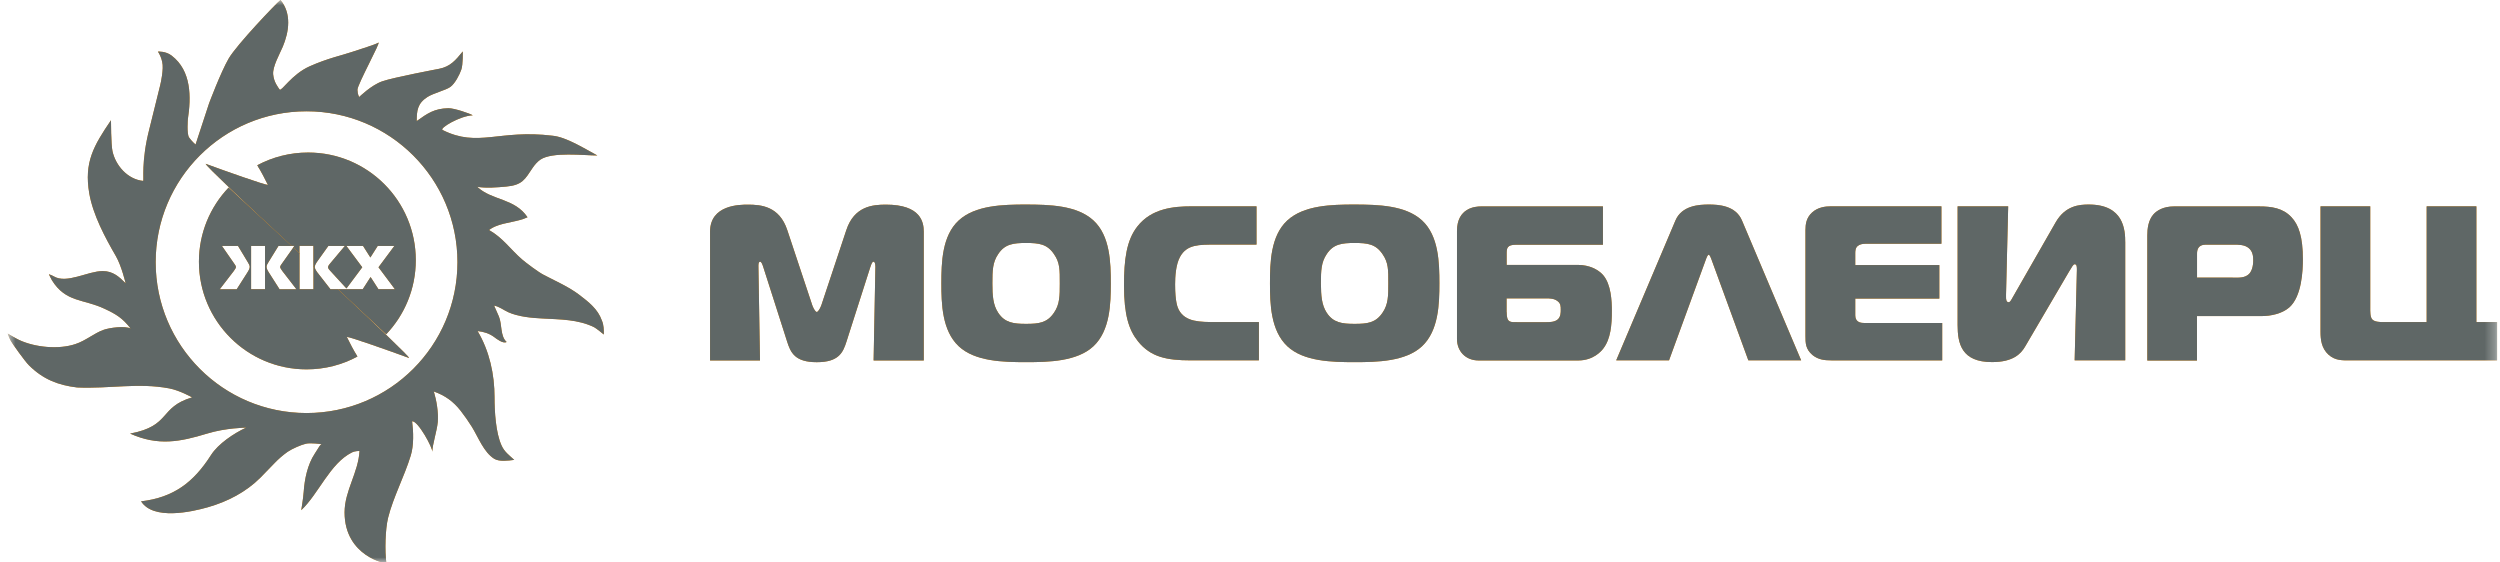
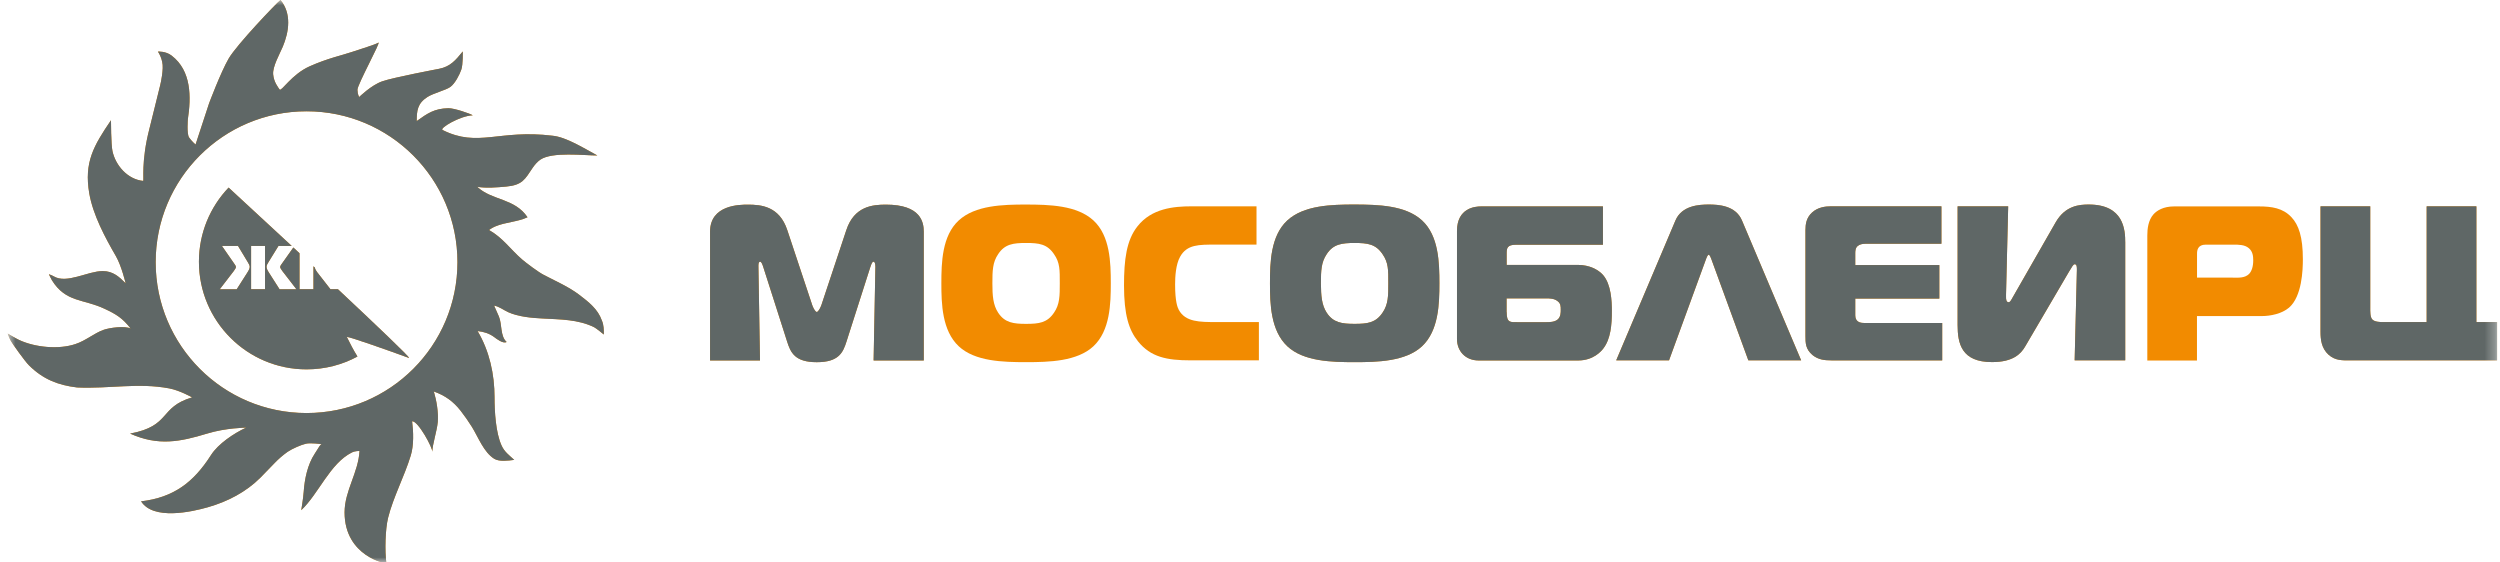
<svg xmlns="http://www.w3.org/2000/svg" width="240" height="54" viewBox="0 0 240 54" fill="none">
  <mask id="mask0_339_17186" style="mask-type:luminance" maskUnits="userSpaceOnUse" x="0" y="0" width="240" height="54">
    <path d="M239.72 0H0.741V54H239.72V0Z" fill="white" />
  </mask>
  <g mask="url(#mask0_339_17186)">
    <path fill-rule="evenodd" clip-rule="evenodd" d="M81.265 32.784C80.927 33.86 80.507 34.77 78.41 34.77C76.319 34.77 75.899 33.86 75.561 32.784L73.277 25.645C73.195 25.369 73.084 25.121 72.981 25.121C72.788 25.121 72.808 25.459 72.808 25.604L72.96 34.605H68.166V22.245C68.166 19.645 71.043 19.645 71.801 19.645C73.05 19.645 74.823 19.789 75.581 22.093L77.968 29.273C78.01 29.425 78.244 29.949 78.41 29.949C78.582 29.949 78.81 29.418 78.858 29.273L81.245 22.093C82.004 19.789 83.783 19.645 85.046 19.645C88.405 19.645 88.681 21.334 88.681 22.245V34.605H83.866L84.038 25.604C84.038 25.204 83.935 25.121 83.845 25.121C83.763 25.121 83.68 25.245 83.549 25.645L81.265 32.784Z" fill="#F28B00" />
    <path fill-rule="evenodd" clip-rule="evenodd" d="M81.265 32.784C80.927 33.86 80.507 34.77 78.41 34.77C76.319 34.77 75.899 33.86 75.561 32.784L73.277 25.645C73.195 25.369 73.084 25.121 72.981 25.121C72.788 25.121 72.808 25.459 72.808 25.604L72.96 34.605H68.166V22.245C68.166 19.645 71.043 19.645 71.801 19.645C73.05 19.645 74.823 19.789 75.581 22.093L77.968 29.273C78.01 29.425 78.244 29.949 78.41 29.949C78.582 29.949 78.81 29.418 78.858 29.273L81.245 22.093C82.004 19.789 83.783 19.645 85.046 19.645C88.405 19.645 88.681 21.334 88.681 22.245V34.605H83.866L84.038 25.604C84.038 25.204 83.935 25.121 83.845 25.121C83.763 25.121 83.68 25.245 83.549 25.645L81.265 32.784Z" fill="#5F6766" style="mix-blend-mode:color" />
    <path fill-rule="evenodd" clip-rule="evenodd" d="M95.821 30.015C96.455 30.988 97.304 31.091 98.504 31.091C99.752 31.091 100.532 30.988 101.187 30.015C101.739 29.215 101.739 28.387 101.739 27.208C101.739 25.918 101.76 25.222 101.187 24.401C100.532 23.428 99.752 23.325 98.504 23.325C97.276 23.325 96.455 23.428 95.821 24.401C95.29 25.18 95.269 25.98 95.269 27.208C95.269 28.367 95.331 29.27 95.821 30.015ZM104.967 21.159C106.575 22.635 106.637 25.215 106.637 27.201C106.637 29.146 106.575 31.739 104.967 33.243C103.402 34.698 100.698 34.767 98.504 34.767C96.303 34.767 93.606 34.705 92.04 33.243C90.433 31.739 90.371 29.146 90.371 27.201C90.371 25.215 90.433 22.635 92.04 21.159C93.627 19.704 96.269 19.635 98.504 19.635C100.739 19.642 103.381 19.704 104.967 21.159Z" fill="#F28B00" />
-     <path fill-rule="evenodd" clip-rule="evenodd" d="M95.821 30.015C96.455 30.988 97.304 31.091 98.504 31.091C99.752 31.091 100.532 30.988 101.187 30.015C101.739 29.215 101.739 28.387 101.739 27.208C101.739 25.918 101.76 25.222 101.187 24.401C100.532 23.428 99.752 23.325 98.504 23.325C97.276 23.325 96.455 23.428 95.821 24.401C95.29 25.18 95.269 25.98 95.269 27.208C95.269 28.367 95.331 29.27 95.821 30.015ZM104.967 21.159C106.575 22.635 106.637 25.215 106.637 27.201C106.637 29.146 106.575 31.739 104.967 33.243C103.402 34.698 100.698 34.767 98.504 34.767C96.303 34.767 93.606 34.705 92.04 33.243C90.433 31.739 90.371 29.146 90.371 27.201C90.371 25.215 90.433 22.635 92.04 21.159C93.627 19.704 96.269 19.635 98.504 19.635C100.739 19.642 103.381 19.704 104.967 21.159Z" fill="#5F6766" style="mix-blend-mode:color" />
    <path fill-rule="evenodd" clip-rule="evenodd" d="M114.307 34.594C112.003 34.594 110.464 34.277 109.257 32.78C108.367 31.684 107.905 30.221 107.905 27.394C107.905 24.924 108.14 23.062 109.195 21.731C110.547 20 112.699 19.807 114.369 19.807H120.625V23.483H116.673C115.107 23.483 113.948 23.462 113.293 24.642C112.872 25.38 112.81 26.587 112.81 27.304C112.81 28.952 113.037 29.504 113.168 29.753C113.803 30.918 115.176 30.918 116.756 30.918H120.853V34.594H114.307Z" fill="#F28B00" />
-     <path fill-rule="evenodd" clip-rule="evenodd" d="M114.307 34.594C112.003 34.594 110.464 34.277 109.257 32.78C108.367 31.684 107.905 30.221 107.905 27.394C107.905 24.924 108.14 23.062 109.195 21.731C110.547 20 112.699 19.807 114.369 19.807H120.625V23.483H116.673C115.107 23.483 113.948 23.462 113.293 24.642C112.872 25.38 112.81 26.587 112.81 27.304C112.81 28.952 113.037 29.504 113.168 29.753C113.803 30.918 115.176 30.918 116.756 30.918H120.853V34.594H114.307Z" fill="#5F6766" style="mix-blend-mode:color" />
    <path fill-rule="evenodd" clip-rule="evenodd" d="M127.36 30.015C127.994 30.988 128.843 31.091 130.043 31.091C131.291 31.091 132.071 30.988 132.726 30.015C133.278 29.215 133.278 28.387 133.278 27.208C133.278 25.918 133.298 25.222 132.726 24.401C132.071 23.428 131.291 23.325 130.043 23.325C128.815 23.325 127.994 23.428 127.36 24.401C126.836 25.18 126.808 25.98 126.808 27.208C126.815 28.367 126.877 29.27 127.36 30.015ZM136.513 21.159C138.12 22.635 138.182 25.215 138.182 27.201C138.182 29.146 138.12 31.739 136.513 33.243C134.947 34.698 132.251 34.767 130.05 34.767C127.849 34.767 125.152 34.705 123.586 33.243C121.979 31.739 121.917 29.146 121.917 27.201C121.917 25.215 121.979 22.635 123.586 21.159C125.173 19.704 127.814 19.635 130.05 19.635C132.285 19.642 134.926 19.704 136.513 21.159Z" fill="#F28B00" />
    <path fill-rule="evenodd" clip-rule="evenodd" d="M127.36 30.015C127.994 30.988 128.843 31.091 130.043 31.091C131.291 31.091 132.071 30.988 132.726 30.015C133.278 29.215 133.278 28.387 133.278 27.208C133.278 25.918 133.298 25.222 132.726 24.401C132.071 23.428 131.291 23.325 130.043 23.325C128.815 23.325 127.994 23.428 127.36 24.401C126.836 25.18 126.808 25.98 126.808 27.208C126.815 28.367 126.877 29.27 127.36 30.015ZM136.513 21.159C138.12 22.635 138.182 25.215 138.182 27.201C138.182 29.146 138.12 31.739 136.513 33.243C134.947 34.698 132.251 34.767 130.05 34.767C127.849 34.767 125.152 34.705 123.586 33.243C121.979 31.739 121.917 29.146 121.917 27.201C121.917 25.215 121.979 22.635 123.586 21.159C125.173 19.704 127.814 19.635 130.05 19.635C132.285 19.642 134.926 19.704 136.513 21.159Z" fill="#5F6766" style="mix-blend-mode:color" />
    <path fill-rule="evenodd" clip-rule="evenodd" d="M144.638 29.955C144.638 30.99 144.976 30.928 145.653 30.928H148.459C148.735 30.928 149.26 30.928 149.557 30.652C149.832 30.397 149.832 29.997 149.832 29.741C149.832 29.404 149.832 29.128 149.515 28.9C149.198 28.645 148.735 28.645 148.459 28.645H144.631V29.955H144.638ZM153.874 23.493H145.549C144.666 23.493 144.638 23.831 144.638 24.375V25.431H151.467C152.606 25.431 153.454 25.9 153.895 26.403C154.675 27.314 154.737 28.9 154.737 29.886C154.737 31.155 154.634 32.528 153.916 33.459C153.723 33.714 152.964 34.604 151.509 34.604H141.941C140.713 34.604 139.871 33.735 139.871 32.535V22.182C139.871 19.941 141.644 19.816 142.176 19.816H153.881V23.493H153.874Z" fill="#F28B00" />
    <path fill-rule="evenodd" clip-rule="evenodd" d="M144.638 29.955C144.638 30.99 144.976 30.928 145.653 30.928H148.459C148.735 30.928 149.26 30.928 149.557 30.652C149.832 30.397 149.832 29.997 149.832 29.741C149.832 29.404 149.832 29.128 149.515 28.9C149.198 28.645 148.735 28.645 148.459 28.645H144.631V29.955H144.638ZM153.874 23.493H145.549C144.666 23.493 144.638 23.831 144.638 24.375V25.431H151.467C152.606 25.431 153.454 25.9 153.895 26.403C154.675 27.314 154.737 28.9 154.737 29.886C154.737 31.155 154.634 32.528 153.916 33.459C153.723 33.714 152.964 34.604 151.509 34.604H141.941C140.713 34.604 139.871 33.735 139.871 32.535V22.182C139.871 19.941 141.644 19.816 142.176 19.816H153.881V23.493H153.874Z" fill="#5F6766" style="mix-blend-mode:color" />
    <path fill-rule="evenodd" clip-rule="evenodd" d="M160.846 21.159C161.459 19.724 163.129 19.635 164.04 19.635C164.95 19.635 166.619 19.718 167.226 21.159L172.911 34.595H167.841L164.267 24.815C164.226 24.732 164.143 24.456 164.033 24.456C163.93 24.456 163.84 24.732 163.799 24.815L160.226 34.595H155.155L160.846 21.159Z" fill="#F28B00" />
    <path fill-rule="evenodd" clip-rule="evenodd" d="M160.846 21.159C161.459 19.724 163.129 19.635 164.04 19.635C164.95 19.635 166.619 19.718 167.226 21.159L172.911 34.595H167.841L164.267 24.815C164.226 24.732 164.143 24.456 164.033 24.456C163.93 24.456 163.84 24.732 163.799 24.815L160.226 34.595H155.155L160.846 21.159Z" fill="#5F6766" style="mix-blend-mode:color" />
    <path fill-rule="evenodd" clip-rule="evenodd" d="M175.801 34.594C175.187 34.594 174.573 34.546 174.001 34.084C173.324 33.511 173.324 32.918 173.324 32.229V22.09C173.324 21.517 173.407 20.903 173.96 20.4C174.511 19.896 175.228 19.807 175.753 19.807H186.376V23.4H179.078C178.801 23.4 178.505 23.462 178.339 23.614C178.105 23.8 178.105 24.138 178.105 24.331V25.449H186.176V28.663H178.105V30.27C178.105 30.566 178.208 30.732 178.319 30.822C178.553 31.035 178.933 31.008 179.23 31.008H186.452V34.601H175.801V34.594Z" fill="#F28B00" />
    <path fill-rule="evenodd" clip-rule="evenodd" d="M175.801 34.594C175.187 34.594 174.573 34.546 174.001 34.084C173.324 33.511 173.324 32.918 173.324 32.229V22.09C173.324 21.517 173.407 20.903 173.96 20.4C174.511 19.896 175.228 19.807 175.753 19.807H186.376V23.4H179.078C178.801 23.4 178.505 23.462 178.339 23.614C178.105 23.8 178.105 24.138 178.105 24.331V25.449H186.176V28.663H178.105V30.27C178.105 30.566 178.208 30.732 178.319 30.822C178.553 31.035 178.933 31.008 179.23 31.008H186.452V34.601H175.801V34.594Z" fill="#5F6766" style="mix-blend-mode:color" />
    <path fill-rule="evenodd" clip-rule="evenodd" d="M199.166 34.595L199.381 25.911C199.381 25.635 199.381 25.366 199.166 25.366C199.042 25.366 198.911 25.601 198.622 26.084L194.414 33.264C194.006 33.96 193.276 34.76 191.227 34.76C188.309 34.76 187.93 32.981 187.93 31.208V19.807H192.786L192.579 28.277V28.505C192.579 28.698 192.579 29.015 192.834 29.015C192.965 29.015 193.069 28.822 193.255 28.484L197.331 21.366C198.263 19.718 199.657 19.635 200.519 19.635C203.899 19.635 204.023 22.083 204.023 23.29V34.595H199.166Z" fill="#F28B00" />
    <path fill-rule="evenodd" clip-rule="evenodd" d="M199.166 34.595L199.381 25.911C199.381 25.635 199.381 25.366 199.166 25.366C199.042 25.366 198.911 25.601 198.622 26.084L194.414 33.264C194.006 33.96 193.276 34.76 191.227 34.76C188.309 34.76 187.93 32.981 187.93 31.208V19.807H192.786L192.579 28.277V28.505C192.579 28.698 192.579 29.015 192.834 29.015C192.965 29.015 193.069 28.822 193.255 28.484L197.331 21.366C198.263 19.718 199.657 19.635 200.519 19.635C203.899 19.635 204.023 22.083 204.023 23.29V34.595H199.166Z" fill="#5F6766" style="mix-blend-mode:color" />
    <path fill-rule="evenodd" clip-rule="evenodd" d="M214.344 26.658C214.937 26.658 215.523 26.7 215.929 26.279C216.158 26.024 216.31 25.603 216.31 24.989C216.31 24.61 216.268 24.141 215.888 23.824C215.488 23.486 214.937 23.486 214.385 23.486H211.743C210.984 23.486 210.915 24.031 210.915 24.348V26.651H214.344V26.658ZM206.142 34.597V22.603C206.142 21.989 206.224 21.148 206.734 20.575C207.052 20.216 207.687 19.816 208.7 19.816H216.875C218.062 19.816 219.158 19.968 219.979 20.851C220.676 21.589 221.075 22.755 221.075 24.886C221.075 25.921 220.993 28.459 219.745 29.535C219.048 30.128 217.952 30.342 217.144 30.342H210.909V34.611H206.142V34.597Z" fill="#F28B00" />
-     <path fill-rule="evenodd" clip-rule="evenodd" d="M214.344 26.658C214.937 26.658 215.523 26.7 215.929 26.279C216.158 26.024 216.31 25.603 216.31 24.989C216.31 24.61 216.268 24.141 215.888 23.824C215.488 23.486 214.937 23.486 214.385 23.486H211.743C210.984 23.486 210.915 24.031 210.915 24.348V26.651H214.344V26.658ZM206.142 34.597V22.603C206.142 21.989 206.224 21.148 206.734 20.575C207.052 20.216 207.687 19.816 208.7 19.816H216.875C218.062 19.816 219.158 19.968 219.979 20.851C220.676 21.589 221.075 22.755 221.075 24.886C221.075 25.921 220.993 28.459 219.745 29.535C219.048 30.128 217.952 30.342 217.144 30.342H210.909V34.611H206.142V34.597Z" fill="#5F6766" style="mix-blend-mode:color" />
    <path fill-rule="evenodd" clip-rule="evenodd" d="M225.64 34.594C224.882 34.594 224.185 34.636 223.53 34.042C222.854 33.429 222.771 32.566 222.771 31.884V19.807H227.544V29.546C227.544 29.884 227.523 30.428 227.737 30.663C227.965 30.918 228.538 30.918 228.71 30.918H232.959V19.807H237.733V30.918H239.719V34.594H225.64Z" fill="#F28B00" />
    <path fill-rule="evenodd" clip-rule="evenodd" d="M225.64 34.594C224.882 34.594 224.185 34.636 223.53 34.042C222.854 33.429 222.771 32.566 222.771 31.884V19.807H227.544V29.546C227.544 29.884 227.523 30.428 227.737 30.663C227.965 30.918 228.538 30.918 228.71 30.918H232.959V19.807H237.733V30.918H239.719V34.594H225.64Z" fill="#5F6766" style="mix-blend-mode:color" />
    <path d="M57.967 32.113C57.967 32.113 57.229 31.506 57.057 31.424C55.512 30.651 53.78 30.672 52.077 30.575C51.049 30.527 49.738 30.403 48.786 29.968C48.372 29.782 47.896 29.41 47.434 29.341C47.434 29.341 47.786 30.141 47.896 30.389C48.214 31.155 48.007 32.258 48.634 32.831C48.296 33.024 47.676 32.534 47.427 32.348C46.951 31.996 46.42 31.844 45.847 31.782C46.986 33.693 47.475 35.928 47.475 38.142C47.475 39.514 47.593 41.542 48.145 42.756C48.428 43.39 48.869 43.687 49.366 44.149C48.807 44.218 47.938 44.342 47.448 44.045C46.434 43.411 45.917 41.969 45.296 40.969C45.027 40.528 44.537 39.831 44.22 39.431C43.509 38.528 42.73 37.969 41.647 37.583C41.909 38.452 42.102 39.604 42.026 40.507C41.95 41.376 41.502 42.673 41.502 43.397C41.585 43.059 40.129 40.376 39.563 40.445C39.694 41.452 39.736 42.749 39.432 43.735C38.818 45.742 37.756 47.715 37.26 49.694C36.984 50.812 36.935 52.895 37.087 54.033C37.108 54.178 33.079 53.405 33.079 49.191C33.079 47.122 34.404 45.363 34.514 43.294C34.514 43.294 34.107 43.273 33.776 43.439C31.679 44.487 30.589 47.404 28.92 48.977C28.92 48.977 29.106 47.88 29.154 47.232C29.237 46.011 29.52 44.604 30.21 43.563C30.424 43.252 30.693 42.763 30.782 42.701L30.872 42.639C30.872 42.639 29.81 42.487 29.368 42.597C28.927 42.694 28.085 43.059 27.616 43.37C27.161 43.687 26.692 44.108 26.395 44.418C26.099 44.735 25.277 45.577 25.002 45.853C23.615 47.239 21.842 48.156 19.959 48.694C18.366 49.15 14.717 49.956 13.544 48.129C16.662 47.763 18.58 46.315 20.256 43.687C20.946 42.604 22.456 41.597 23.629 41.052C23.629 41.052 21.663 41.073 19.876 41.625C17.29 42.411 15.193 42.839 12.489 41.625C16.448 40.887 15.234 39.1 18.442 38.148C18.442 38.148 17.262 37.479 16.248 37.286C13.254 36.721 10.536 37.335 7.405 37.197C5.563 36.976 4.128 36.41 2.769 35.059C2.39 34.679 1.21 33.031 1.038 32.72C0.865 32.403 0.741 32.024 0.741 32.024C0.741 32.024 1.479 32.472 1.838 32.638C3.376 33.355 5.639 33.569 7.239 33.031C8.246 32.7 9.019 31.996 9.943 31.665C10.502 31.465 11.985 31.258 12.544 31.541C11.771 30.541 11.15 30.162 10.054 29.651C8.019 28.679 6.329 29.058 4.99 26.913C4.887 26.747 4.694 26.32 4.694 26.32C4.694 26.32 5.052 26.465 5.156 26.527C6.405 27.279 8.426 26.023 9.86 26.023C10.84 26.023 11.433 26.561 12.061 27.196C12.061 27.196 11.668 25.527 11.13 24.595C10.081 22.788 8.929 20.63 8.57 18.567C8.06 15.588 8.984 14.001 10.654 11.546C10.654 11.546 10.654 13.843 10.799 14.519C11.102 15.891 12.247 17.215 13.737 17.367C13.848 17.381 13.517 15.533 14.351 12.332L15.331 8.373C15.331 8.373 15.586 7.442 15.62 6.552C15.669 5.656 15.158 4.952 15.158 4.952C15.158 4.952 15.903 4.897 16.469 5.332C18.393 6.794 18.352 9.339 18.035 11.436C18.035 11.436 17.917 12.829 18.145 13.188C18.38 13.539 18.773 13.877 18.773 13.877L20.07 9.925C20.07 9.925 21.18 6.959 21.953 5.621C22.732 4.283 26.533 0.303 26.926 0C28.009 1.304 27.747 3.049 27.147 4.483C26.864 5.152 26.154 6.394 26.223 7.139C26.292 7.89 26.685 8.359 26.843 8.594C27.002 8.828 27.995 7.139 29.727 6.366C31.451 5.594 32.907 5.29 33.748 5C34.597 4.711 36.018 4.29 36.321 4.097C36.632 3.904 34.3 8.132 34.314 8.621C34.328 9.111 34.486 9.311 34.486 9.311C34.486 9.311 35.638 8.173 36.694 7.808C37.749 7.435 42.143 6.608 42.143 6.608C43.247 6.394 43.751 5.766 44.426 4.938C44.426 4.938 44.454 6.187 44.289 6.67C44.13 7.159 43.675 8.028 43.233 8.346C42.792 8.663 41.619 8.939 41.033 9.311C40.067 9.932 40.005 10.642 40.005 11.622C41.033 10.884 41.688 10.422 43.04 10.387C43.606 10.38 45.137 10.905 45.385 11.07C44.158 11.111 42.123 12.339 42.495 12.484C45.91 14.194 47.883 12.401 53.042 13.029C54.374 13.153 56.181 14.305 57.347 14.926C56.036 14.926 53.042 14.553 51.883 15.319C51.628 15.491 51.338 15.802 51.125 16.126C50.393 17.215 50.152 17.767 48.593 17.912C47.745 17.988 46.648 18.084 45.813 17.933C47.22 19.264 49.407 19.009 50.642 20.857C49.669 21.312 48.545 21.312 47.538 21.74C47.241 21.864 46.944 22.078 46.944 22.078C48.296 22.85 48.972 23.906 50.111 24.899C50.469 25.209 51.669 26.12 52.201 26.389C53.339 26.989 54.594 27.527 55.615 28.306C56.505 28.989 57.395 29.665 57.781 30.775C57.967 31.196 57.967 31.665 57.967 32.113ZM29.43 10.684C21.428 10.684 14.944 17.167 14.944 25.168C14.944 33.169 21.428 39.652 29.43 39.652C37.432 39.652 43.916 33.169 43.916 25.168C43.916 17.167 37.425 10.684 29.43 10.684Z" fill="#F28B00" />
    <path d="M57.967 32.113C57.967 32.113 57.229 31.506 57.057 31.424C55.512 30.651 53.78 30.672 52.077 30.575C51.049 30.527 49.738 30.403 48.786 29.968C48.372 29.782 47.896 29.41 47.434 29.341C47.434 29.341 47.786 30.141 47.896 30.389C48.214 31.155 48.007 32.258 48.634 32.831C48.296 33.024 47.676 32.534 47.427 32.348C46.951 31.996 46.42 31.844 45.847 31.782C46.986 33.693 47.475 35.928 47.475 38.142C47.475 39.514 47.593 41.542 48.145 42.756C48.428 43.39 48.869 43.687 49.366 44.149C48.807 44.218 47.938 44.342 47.448 44.045C46.434 43.411 45.917 41.969 45.296 40.969C45.027 40.528 44.537 39.831 44.22 39.431C43.509 38.528 42.73 37.969 41.647 37.583C41.909 38.452 42.102 39.604 42.026 40.507C41.95 41.376 41.502 42.673 41.502 43.397C41.585 43.059 40.129 40.376 39.563 40.445C39.694 41.452 39.736 42.749 39.432 43.735C38.818 45.742 37.756 47.715 37.26 49.694C36.984 50.812 36.935 52.895 37.087 54.033C37.108 54.178 33.079 53.405 33.079 49.191C33.079 47.122 34.404 45.363 34.514 43.294C34.514 43.294 34.107 43.273 33.776 43.439C31.679 44.487 30.589 47.404 28.92 48.977C28.92 48.977 29.106 47.88 29.154 47.232C29.237 46.011 29.52 44.604 30.21 43.563C30.424 43.252 30.693 42.763 30.782 42.701L30.872 42.639C30.872 42.639 29.81 42.487 29.368 42.597C28.927 42.694 28.085 43.059 27.616 43.37C27.161 43.687 26.692 44.108 26.395 44.418C26.099 44.735 25.277 45.577 25.002 45.853C23.615 47.239 21.842 48.156 19.959 48.694C18.366 49.15 14.717 49.956 13.544 48.129C16.662 47.763 18.58 46.315 20.256 43.687C20.946 42.604 22.456 41.597 23.629 41.052C23.629 41.052 21.663 41.073 19.876 41.625C17.29 42.411 15.193 42.839 12.489 41.625C16.448 40.887 15.234 39.1 18.442 38.148C18.442 38.148 17.262 37.479 16.248 37.286C13.254 36.721 10.536 37.335 7.405 37.197C5.563 36.976 4.128 36.41 2.769 35.059C2.39 34.679 1.21 33.031 1.038 32.72C0.865 32.403 0.741 32.024 0.741 32.024C0.741 32.024 1.479 32.472 1.838 32.638C3.376 33.355 5.639 33.569 7.239 33.031C8.246 32.7 9.019 31.996 9.943 31.665C10.502 31.465 11.985 31.258 12.544 31.541C11.771 30.541 11.15 30.162 10.054 29.651C8.019 28.679 6.329 29.058 4.99 26.913C4.887 26.747 4.694 26.32 4.694 26.32C4.694 26.32 5.052 26.465 5.156 26.527C6.405 27.279 8.426 26.023 9.86 26.023C10.84 26.023 11.433 26.561 12.061 27.196C12.061 27.196 11.668 25.527 11.13 24.595C10.081 22.788 8.929 20.63 8.57 18.567C8.06 15.588 8.984 14.001 10.654 11.546C10.654 11.546 10.654 13.843 10.799 14.519C11.102 15.891 12.247 17.215 13.737 17.367C13.848 17.381 13.517 15.533 14.351 12.332L15.331 8.373C15.331 8.373 15.586 7.442 15.62 6.552C15.669 5.656 15.158 4.952 15.158 4.952C15.158 4.952 15.903 4.897 16.469 5.332C18.393 6.794 18.352 9.339 18.035 11.436C18.035 11.436 17.917 12.829 18.145 13.188C18.38 13.539 18.773 13.877 18.773 13.877L20.07 9.925C20.07 9.925 21.18 6.959 21.953 5.621C22.732 4.283 26.533 0.303 26.926 0C28.009 1.304 27.747 3.049 27.147 4.483C26.864 5.152 26.154 6.394 26.223 7.139C26.292 7.89 26.685 8.359 26.843 8.594C27.002 8.828 27.995 7.139 29.727 6.366C31.451 5.594 32.907 5.29 33.748 5C34.597 4.711 36.018 4.29 36.321 4.097C36.632 3.904 34.3 8.132 34.314 8.621C34.328 9.111 34.486 9.311 34.486 9.311C34.486 9.311 35.638 8.173 36.694 7.808C37.749 7.435 42.143 6.608 42.143 6.608C43.247 6.394 43.751 5.766 44.426 4.938C44.426 4.938 44.454 6.187 44.289 6.67C44.13 7.159 43.675 8.028 43.233 8.346C42.792 8.663 41.619 8.939 41.033 9.311C40.067 9.932 40.005 10.642 40.005 11.622C41.033 10.884 41.688 10.422 43.04 10.387C43.606 10.38 45.137 10.905 45.385 11.07C44.158 11.111 42.123 12.339 42.495 12.484C45.91 14.194 47.883 12.401 53.042 13.029C54.374 13.153 56.181 14.305 57.347 14.926C56.036 14.926 53.042 14.553 51.883 15.319C51.628 15.491 51.338 15.802 51.125 16.126C50.393 17.215 50.152 17.767 48.593 17.912C47.745 17.988 46.648 18.084 45.813 17.933C47.22 19.264 49.407 19.009 50.642 20.857C49.669 21.312 48.545 21.312 47.538 21.74C47.241 21.864 46.944 22.078 46.944 22.078C48.296 22.85 48.972 23.906 50.111 24.899C50.469 25.209 51.669 26.12 52.201 26.389C53.339 26.989 54.594 27.527 55.615 28.306C56.505 28.989 57.395 29.665 57.781 30.775C57.967 31.196 57.967 31.665 57.967 32.113ZM29.43 10.684C21.428 10.684 14.944 17.167 14.944 25.168C14.944 33.169 21.428 39.652 29.43 39.652C37.432 39.652 43.916 33.169 43.916 25.168C43.916 17.167 37.425 10.684 29.43 10.684Z" fill="#5F6766" style="mix-blend-mode:color" />
-     <path fill-rule="evenodd" clip-rule="evenodd" d="M37.074 32.093C38.833 30.244 39.916 27.733 39.916 24.975C39.916 19.271 35.287 14.643 29.582 14.643C27.817 14.643 26.154 15.084 24.699 15.863C24.857 16.181 24.906 16.112 25.72 17.753C25.382 17.746 21.677 16.436 19.746 15.726C19.649 15.815 23.726 19.664 27.941 23.602H28.265L28.134 23.781L28.748 24.354V23.602H30.086V25.609L30.231 25.747C30.224 25.713 30.217 25.671 30.217 25.637C30.217 25.485 30.32 25.299 30.403 25.175L31.521 23.609H33.107L31.666 25.326C31.514 25.512 31.493 25.602 31.493 25.637C31.493 25.775 31.624 25.919 31.714 26.009L33.259 27.692L34.777 25.657L33.252 23.609H34.853L35.556 24.719L36.26 23.609H37.86L36.336 25.657L37.908 27.761H36.329L35.577 26.595L34.825 27.761H33.342H33.225H32.411C35.059 30.23 37.074 32.093 37.074 32.093Z" fill="#F28B00" />
-     <path fill-rule="evenodd" clip-rule="evenodd" d="M37.074 32.093C38.833 30.244 39.916 27.733 39.916 24.975C39.916 19.271 35.287 14.643 29.582 14.643C27.817 14.643 26.154 15.084 24.699 15.863C24.857 16.181 24.906 16.112 25.72 17.753C25.382 17.746 21.677 16.436 19.746 15.726C19.649 15.815 23.726 19.664 27.941 23.602H28.265L28.134 23.781L28.748 24.354V23.602H30.086V25.609L30.231 25.747C30.224 25.713 30.217 25.671 30.217 25.637C30.217 25.485 30.32 25.299 30.403 25.175L31.521 23.609H33.107L31.666 25.326C31.514 25.512 31.493 25.602 31.493 25.637C31.493 25.775 31.624 25.919 31.714 26.009L33.259 27.692L34.777 25.657L33.252 23.609H34.853L35.556 24.719L36.26 23.609H37.86L36.336 25.657L37.908 27.761H36.329L35.577 26.595L34.825 27.761H33.342H33.225H32.411C35.059 30.23 37.074 32.093 37.074 32.093Z" fill="#5F6766" style="mix-blend-mode:color" />
    <path fill-rule="evenodd" clip-rule="evenodd" d="M21.946 18.008C20.18 19.863 19.097 22.367 19.097 25.126C19.097 30.83 23.725 35.458 29.43 35.458C31.196 35.458 32.858 35.016 34.314 34.23C34.155 33.913 34.107 33.982 33.293 32.34C33.631 32.347 37.335 33.658 39.273 34.368C39.356 34.292 36.128 31.223 32.437 27.76H31.72L30.465 26.153C30.375 26.036 30.251 25.85 30.223 25.684L30.092 25.56V27.76H28.754V24.312L28.161 23.76L27.057 25.319C26.988 25.422 26.898 25.526 26.898 25.629C26.898 25.698 26.933 25.788 27.098 26.009L28.457 27.767H26.836L25.829 26.188C25.684 25.967 25.588 25.781 25.588 25.615C25.588 25.484 25.663 25.333 25.781 25.153L26.733 23.608H28.002C24.691 20.539 21.946 18.008 21.946 18.008ZM24.105 23.608H25.443V27.76H24.105V23.608ZM22.449 26.009C22.615 25.788 22.649 25.691 22.649 25.629C22.649 25.533 22.559 25.422 22.491 25.319L21.304 23.608H22.849L23.78 25.153C23.87 25.298 23.974 25.471 23.974 25.615C23.974 25.781 23.877 25.967 23.732 26.188L22.725 27.767H21.097L22.449 26.009Z" fill="#F28B00" />
    <path fill-rule="evenodd" clip-rule="evenodd" d="M21.946 18.008C20.18 19.863 19.097 22.367 19.097 25.126C19.097 30.83 23.725 35.458 29.43 35.458C31.196 35.458 32.858 35.016 34.314 34.23C34.155 33.913 34.107 33.982 33.293 32.34C33.631 32.347 37.335 33.658 39.273 34.368C39.356 34.292 36.128 31.223 32.437 27.76H31.72L30.465 26.153C30.375 26.036 30.251 25.85 30.223 25.684L30.092 25.56V27.76H28.754V24.312L28.161 23.76L27.057 25.319C26.988 25.422 26.898 25.526 26.898 25.629C26.898 25.698 26.933 25.788 27.098 26.009L28.457 27.767H26.836L25.829 26.188C25.684 25.967 25.588 25.781 25.588 25.615C25.588 25.484 25.663 25.333 25.781 25.153L26.733 23.608H28.002C24.691 20.539 21.946 18.008 21.946 18.008ZM24.105 23.608H25.443V27.76H24.105V23.608ZM22.449 26.009C22.615 25.788 22.649 25.691 22.649 25.629C22.649 25.533 22.559 25.422 22.491 25.319L21.304 23.608H22.849L23.78 25.153C23.87 25.298 23.974 25.471 23.974 25.615C23.974 25.781 23.877 25.967 23.732 26.188L22.725 27.767H21.097L22.449 26.009Z" fill="#5F6766" style="mix-blend-mode:color" />
  </g>
</svg>